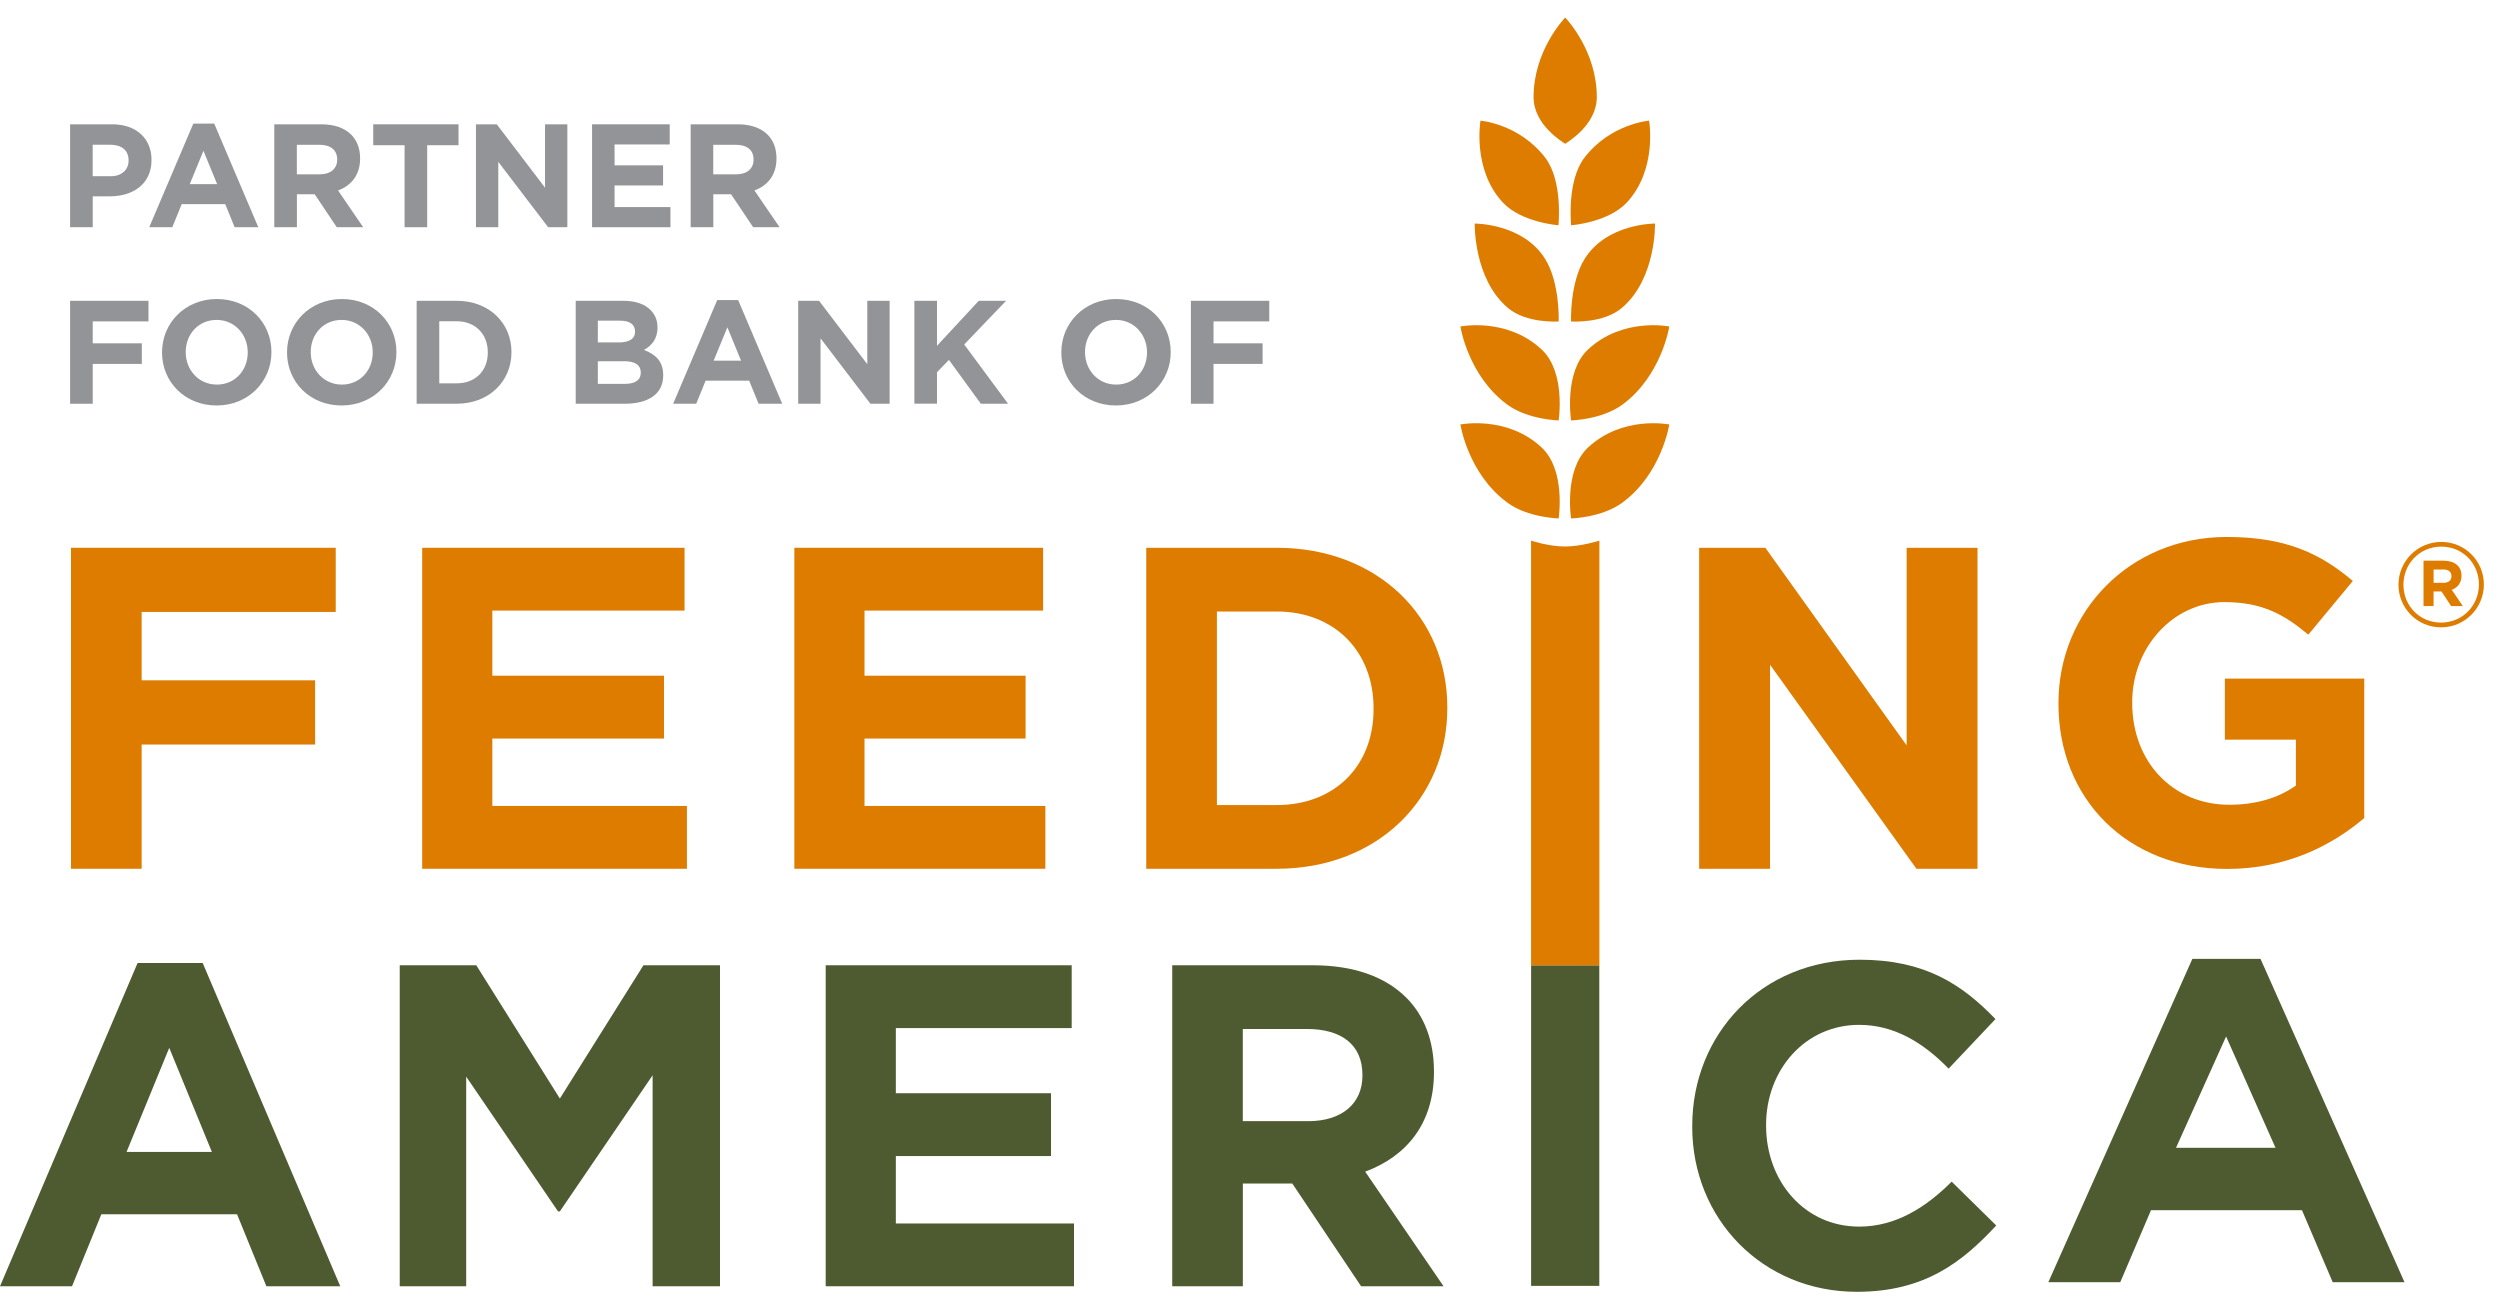
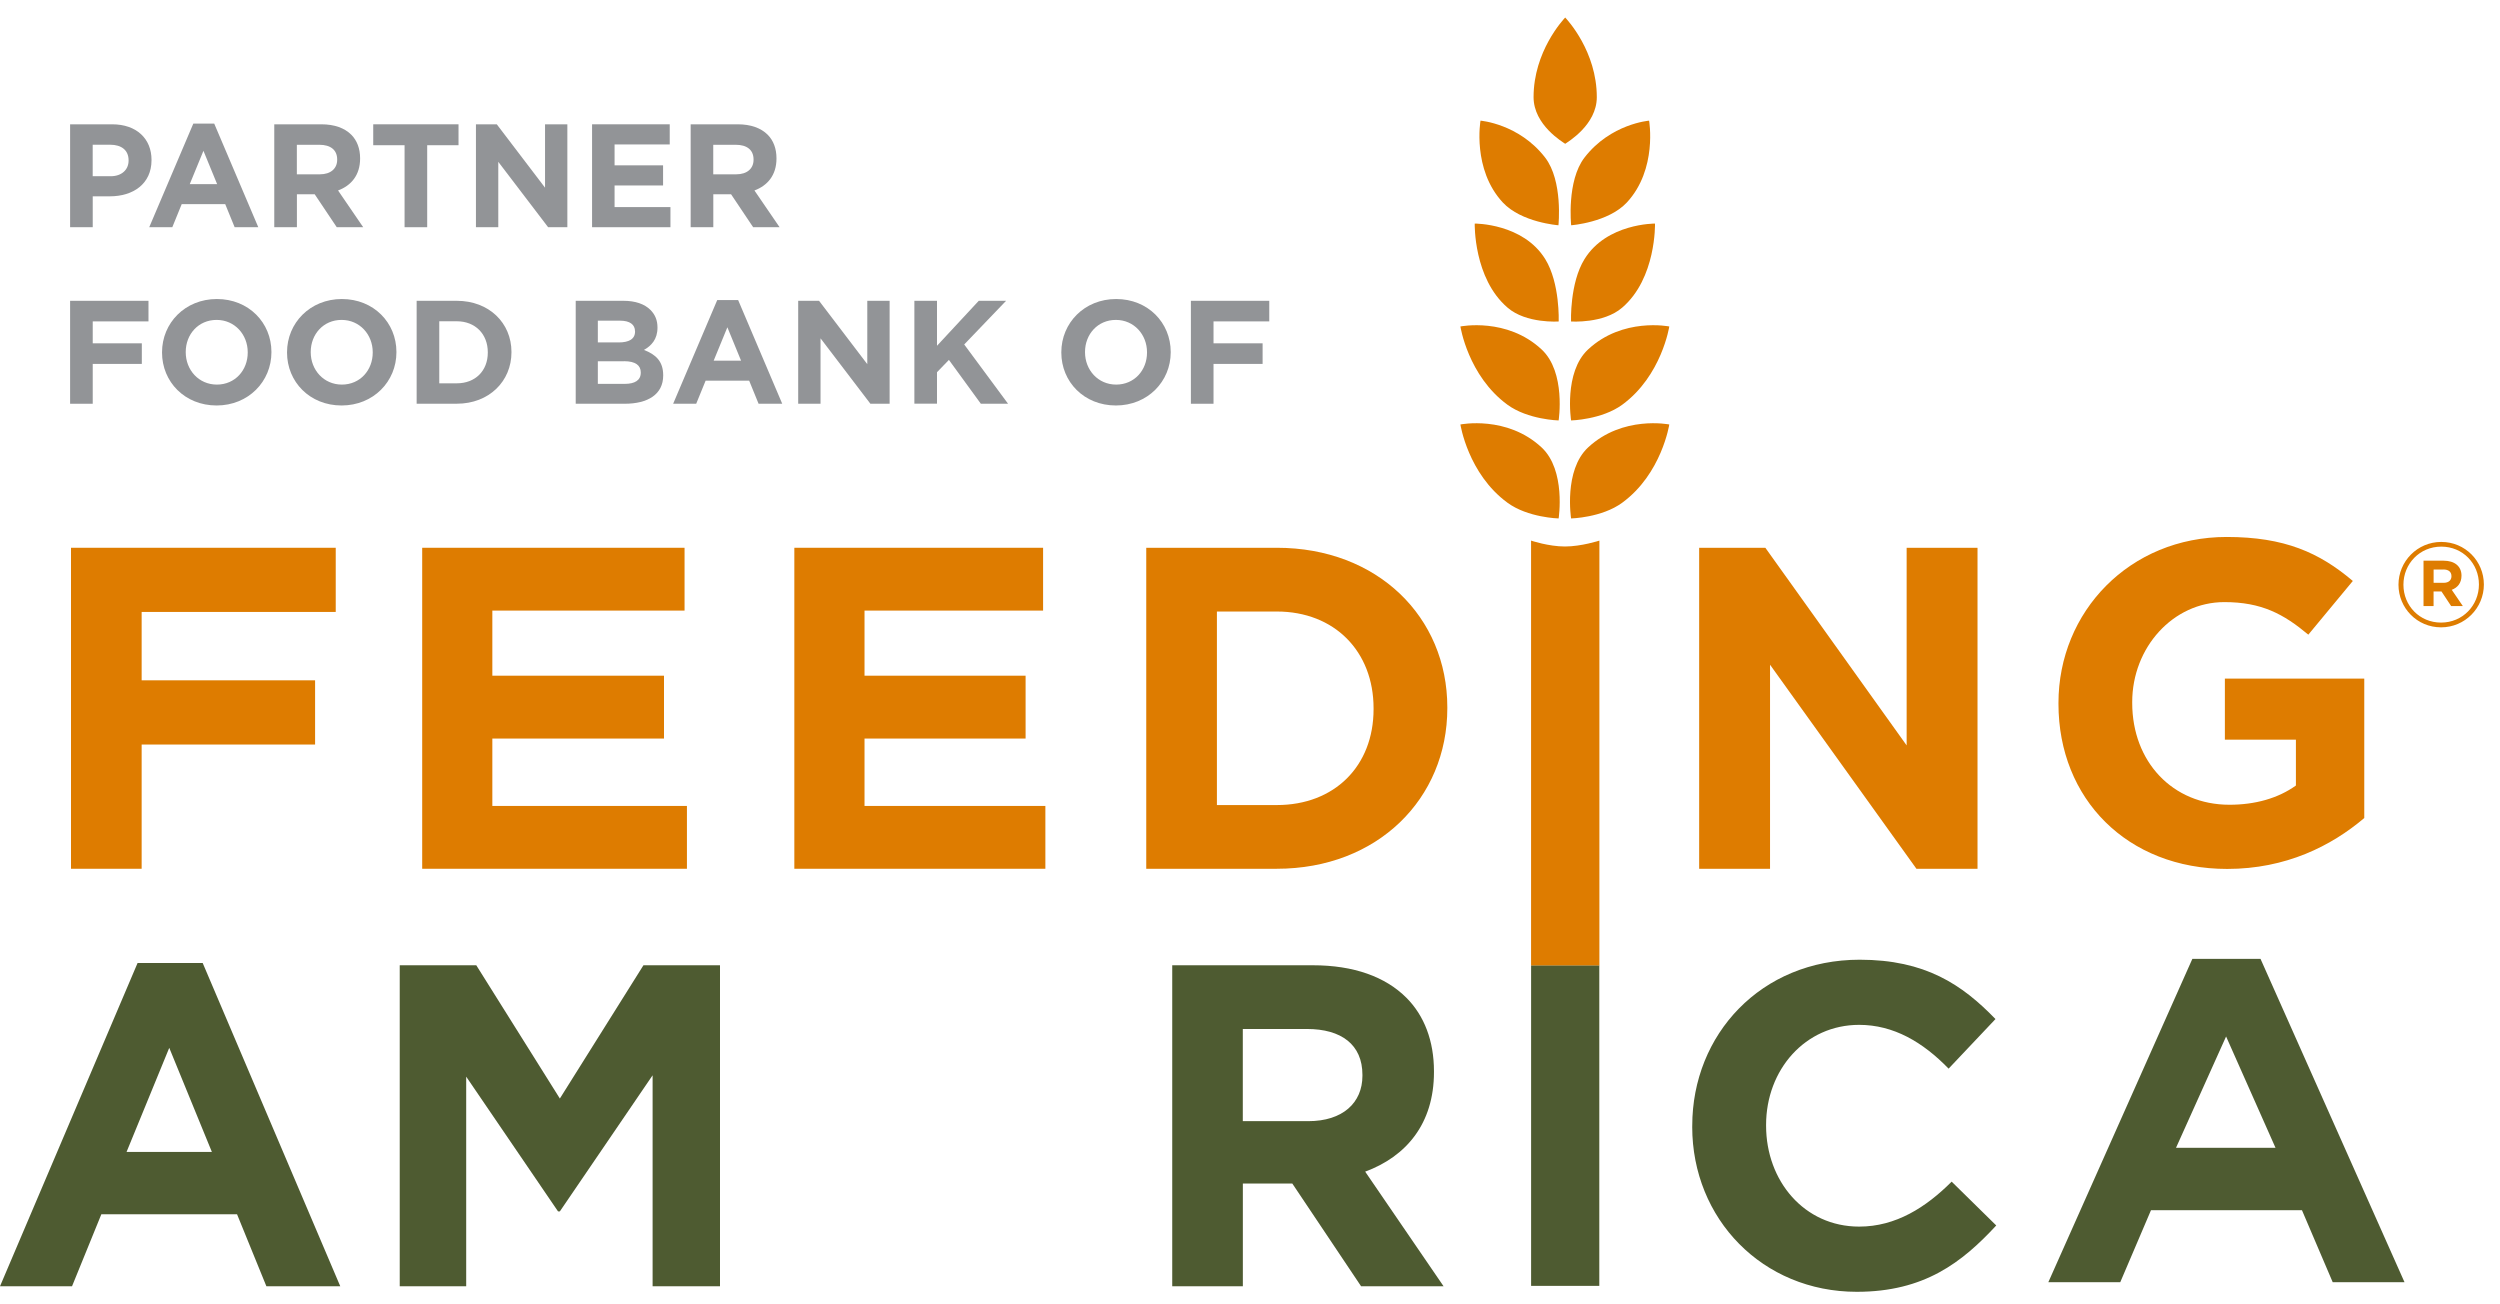
<svg xmlns="http://www.w3.org/2000/svg" width="140" height="73" viewBox="0 0 140 73" fill="none">
  <path d="M3.926 6.961H6.28C7.655 6.961 8.485 7.775 8.485 8.953V8.969C8.485 10.303 7.448 10.994 6.157 10.994H5.193V12.722H3.926V6.959V6.961ZM6.197 9.869C6.831 9.869 7.201 9.489 7.201 8.995V8.979C7.201 8.412 6.805 8.105 6.171 8.105H5.191V9.867H6.195L6.197 9.869Z" fill="#929497" />
  <path d="M10.826 6.921H11.996L14.464 12.724H13.14L12.613 11.433H10.175L9.649 12.724H8.357L10.826 6.921ZM12.16 10.313L11.393 8.445L10.626 10.313H12.157H12.16Z" fill="#929497" />
  <path d="M15.359 6.961H17.994C18.727 6.961 19.295 7.168 19.672 7.545C19.992 7.866 20.166 8.319 20.166 8.863V8.879C20.166 9.81 19.663 10.394 18.931 10.666L20.339 12.724H18.858L17.624 10.88H16.627V12.724H15.359V6.961ZM17.911 9.762C18.528 9.762 18.882 9.432 18.882 8.948V8.931C18.882 8.388 18.502 8.108 17.885 8.108H16.624V9.762H17.909H17.911Z" fill="#929497" />
  <path d="M22.656 8.132H20.901V6.961H25.677V8.132H23.923V12.724H22.656V8.132Z" fill="#929497" />
  <path d="M26.65 6.961H27.82L30.522 10.51V6.961H31.772V12.724H30.695L27.904 9.062V12.724H26.653V6.961H26.65Z" fill="#929497" />
  <path d="M33.159 6.961H37.505V8.089H34.416V9.259H37.132V10.386H34.416V11.597H37.545V12.724H33.156V6.961H33.159Z" fill="#929497" />
  <path d="M38.677 6.961H41.312C42.045 6.961 42.612 7.168 42.99 7.545C43.31 7.866 43.483 8.319 43.483 8.863V8.879C43.483 9.81 42.98 10.394 42.249 10.666L43.657 12.724H42.176L40.941 10.88H39.945V12.724H38.677V6.961ZM41.229 9.762C41.846 9.762 42.199 9.432 42.199 8.948V8.931C42.199 8.388 41.82 8.108 41.203 8.108H39.942V9.762H41.226H41.229Z" fill="#929497" />
  <path d="M3.926 16.845H8.315V17.998H5.193V19.226H7.942V20.379H5.193V22.61H3.926V16.847V16.845Z" fill="#929497" />
  <path d="M9.074 19.743V19.726C9.074 18.088 10.365 16.745 12.146 16.745C13.926 16.745 15.2 18.07 15.2 19.71V19.726C15.2 21.364 13.909 22.707 12.129 22.707C10.349 22.707 9.074 21.383 9.074 19.743ZM13.873 19.743V19.726C13.873 18.739 13.149 17.915 12.129 17.915C11.108 17.915 10.401 18.722 10.401 19.71V19.726C10.401 20.714 11.125 21.537 12.146 21.537C13.166 21.537 13.873 20.73 13.873 19.743Z" fill="#929497" />
  <path d="M16.074 19.743V19.726C16.074 18.088 17.365 16.745 19.145 16.745C20.925 16.745 22.2 18.07 22.2 19.71V19.726C22.2 21.364 20.909 22.707 19.128 22.707C17.348 22.707 16.074 21.383 16.074 19.743ZM20.873 19.743V19.726C20.873 18.739 20.149 17.915 19.128 17.915C18.108 17.915 17.401 18.722 17.401 19.71V19.726C17.401 20.714 18.125 21.537 19.145 21.537C20.166 21.537 20.873 20.73 20.873 19.743Z" fill="#929497" />
  <path d="M23.332 16.845H25.58C27.391 16.845 28.642 18.089 28.642 19.71V19.727C28.642 21.348 27.391 22.608 25.58 22.608H23.332V16.845ZM24.599 17.991V21.466H25.58C26.617 21.466 27.317 20.766 27.317 19.745V19.729C27.317 18.708 26.617 17.991 25.58 17.991H24.599Z" fill="#929497" />
  <path d="M32.242 16.845H34.917C35.577 16.845 36.095 17.025 36.425 17.355C36.688 17.619 36.819 17.939 36.819 18.336V18.352C36.819 19.003 36.472 19.366 36.061 19.596C36.728 19.852 37.139 20.239 37.139 21.013V21.029C37.139 22.083 36.282 22.61 34.981 22.61H32.24V16.847L32.242 16.845ZM35.561 18.552C35.561 18.172 35.264 17.958 34.73 17.958H33.479V19.176H34.649C35.209 19.176 35.563 18.995 35.563 18.566V18.549L35.561 18.552ZM34.944 20.23H33.479V21.497H34.986C35.546 21.497 35.883 21.3 35.883 20.87V20.854C35.883 20.467 35.596 20.227 34.946 20.227L34.944 20.23Z" fill="#929497" />
  <path d="M40.165 16.804H41.336L43.804 22.608H42.48L41.953 21.317H39.515L38.988 22.608H37.697L40.165 16.804ZM41.499 20.196L40.733 18.328L39.966 20.196H41.497H41.499Z" fill="#929497" />
  <path d="M44.696 16.845H45.867L48.568 20.393V16.845H49.819V22.608H48.741L45.95 18.946V22.608H44.699V16.845H44.696Z" fill="#929497" />
  <path d="M51.205 16.845H52.472V19.363L54.81 16.845H56.341L53.996 19.29L56.45 22.608H54.926L53.139 20.154L52.472 20.844V22.605H51.205V16.843V16.845Z" fill="#929497" />
  <path d="M59.434 19.743V19.726C59.434 18.088 60.725 16.745 62.505 16.745C64.285 16.745 65.56 18.07 65.56 19.71V19.726C65.56 21.364 64.269 22.707 62.489 22.707C60.708 22.707 59.434 21.383 59.434 19.743ZM64.233 19.743V19.726C64.233 18.739 63.509 17.915 62.489 17.915C61.468 17.915 60.761 18.722 60.761 19.71V19.726C60.761 20.714 61.485 21.537 62.505 21.537C63.526 21.537 64.233 20.73 64.233 19.743Z" fill="#929497" />
  <path d="M66.69 16.845H71.079V17.998H67.957V19.226H70.706V20.379H67.957V22.61H66.69V16.847V16.845Z" fill="#929497" />
  <path d="M85.742 54.057V62.747V72.009H89.561V62.6V54.057H85.742Z" fill="#4E5B31" />
  <path d="M9.478 58.679L11.865 64.508H7.087L9.478 58.679ZM7.705 53.927L0 72.032H4.033L5.675 68H13.275L14.918 72.032H19.055L11.35 53.927H7.705Z" fill="#4E5B31" />
  <path d="M36.033 54.055L31.352 61.518L26.672 54.055H22.385V72.03H26.107V60.293L31.25 67.838H31.352L36.546 60.217V72.03H40.32V54.055H36.033Z" fill="#4E5B31" />
-   <path d="M46.239 54.055V72.03H60.144V68.515H50.167V64.739H58.857V61.221H50.167V57.573H60.015V54.055H46.239Z" fill="#4E5B31" />
  <path d="M73.264 62.785C75.192 62.785 76.296 61.757 76.296 60.243V60.191C76.296 58.498 75.114 57.623 73.189 57.623H69.597V62.785H73.264ZM65.643 54.055H73.521C75.809 54.055 77.582 54.696 78.762 55.878C79.758 56.877 80.302 58.292 80.302 59.987V60.039C80.302 62.942 78.736 64.765 76.45 65.612L80.841 72.032H76.222L72.37 66.279H69.6V72.032H65.645V54.057L65.643 54.055Z" fill="#4E5B31" />
  <path d="M94.766 63.098V63.041C94.766 57.931 98.616 53.744 104.14 53.744C107.809 53.744 109.874 55.13 111.747 57.067L109.122 59.844C107.679 58.358 106.043 57.392 104.114 57.392C101.085 57.392 98.901 59.911 98.901 62.992V63.041C98.901 66.125 101.03 68.69 104.114 68.69C106.167 68.69 107.852 67.613 109.293 66.172L111.79 68.626C109.874 70.694 107.764 72.341 103.981 72.341C98.695 72.341 94.764 68.256 94.764 63.098" fill="#4E5B31" />
  <path d="M124.661 58.043L127.429 64.278H121.856L124.661 58.043ZM122.772 53.697L114.707 71.802H118.735L120.455 67.772H128.91L130.631 71.802H134.652L126.589 53.697H122.774H122.772Z" fill="#4E5B31" />
  <path d="M87.283 23.545C87.283 23.545 85.564 23.503 84.418 22.665C82.208 21.048 81.783 18.283 81.783 18.283C81.783 18.283 84.389 17.756 86.333 19.572C87.703 20.849 87.283 23.545 87.283 23.545Z" fill="#DE7C00" />
  <path d="M87.981 23.545C87.981 23.545 89.699 23.503 90.845 22.665C93.055 21.048 93.48 18.283 93.48 18.283C93.48 18.283 90.874 17.756 88.93 19.572C87.56 20.849 87.981 23.545 87.981 23.545Z" fill="#DE7C00" />
  <path d="M87.283 29.033C87.283 29.033 85.564 28.993 84.418 28.152C82.208 26.536 81.783 23.771 81.783 23.771C81.783 23.771 84.389 23.246 86.333 25.06C87.703 26.339 87.283 29.033 87.283 29.033Z" fill="#DE7C00" />
  <path d="M87.981 29.033C87.981 29.033 89.699 28.993 90.845 28.152C93.055 26.536 93.48 23.771 93.48 23.771C93.48 23.771 90.874 23.246 88.93 25.06C87.56 26.339 87.981 29.033 87.981 29.033Z" fill="#DE7C00" />
  <path d="M87.985 12.615C87.985 12.615 90.057 12.463 91.106 11.336C92.827 9.477 92.35 6.757 92.35 6.757C92.35 6.757 90.195 6.928 88.733 8.822C87.722 10.133 87.985 12.615 87.985 12.615Z" fill="#DE7C00" />
  <path d="M87.273 12.615C87.273 12.615 85.201 12.463 84.154 11.336C82.433 9.477 82.908 6.757 82.908 6.757C82.908 6.757 85.063 6.928 86.526 8.822C87.537 10.133 87.273 12.615 87.273 12.615Z" fill="#DE7C00" />
  <path d="M85.74 41.577V30.274C85.74 30.274 86.72 30.604 87.636 30.604C88.553 30.604 89.566 30.274 89.566 30.274V54.062H85.74V41.577Z" fill="#DE7C00" />
  <path d="M3.976 30.675H18.801V34.269H7.932V38.098H17.645V41.694H7.932V48.651H3.976V30.675Z" fill="#DE7C00" />
  <path d="M23.643 30.675H38.335V34.193H27.571V37.839H37.184V41.359H27.571V45.133H38.468V48.651H23.643V30.675Z" fill="#DE7C00" />
  <path d="M44.483 30.675H58.413V34.193H48.413V37.839H57.433V41.359H48.413V45.133H58.541V48.651H44.483V30.675Z" fill="#DE7C00" />
  <path d="M71.501 45.083C74.734 45.083 76.92 42.899 76.92 39.714V39.662C76.92 36.479 74.734 34.245 71.501 34.245H68.147V45.083H71.501ZM64.19 30.675H71.499C77.145 30.675 81.05 34.554 81.05 39.61V39.662C81.05 44.722 77.145 48.651 71.499 48.651H64.19V30.675Z" fill="#DE7C00" />
  <path d="M95.153 30.675H98.859L106.772 41.743V30.675H110.741V48.651H107.32L99.122 37.224V48.651H95.153V30.675Z" fill="#DE7C00" />
  <path d="M115.274 39.417V39.365C115.274 34.255 119.254 30.07 124.697 30.07C127.932 30.07 129.883 30.944 131.758 32.534L129.266 35.541C127.88 34.383 126.648 33.718 124.564 33.718C121.69 33.718 119.404 36.261 119.404 39.313V39.365C119.404 42.653 121.661 45.066 124.849 45.066C126.287 45.066 127.571 44.706 128.571 43.989V41.421H124.593V38H132.399V45.809C130.55 47.378 128.008 48.66 124.723 48.66C119.122 48.66 115.274 44.732 115.274 39.415" fill="#DE7C00" />
  <path d="M87.651 0.982C87.53 1.111 85.88 2.886 85.88 5.44C85.88 7.004 87.527 7.961 87.651 8.053C87.772 7.961 89.421 7.006 89.421 5.44C89.421 2.886 87.774 1.111 87.651 0.982Z" fill="#DE7C00" />
  <path d="M87.981 18.003C87.981 18.003 89.794 18.134 90.841 17.229C92.758 15.587 92.68 12.52 92.68 12.52C92.68 12.52 89.974 12.501 88.733 14.509C87.897 15.86 87.978 18.003 87.978 18.003" fill="#DE7C00" />
  <path d="M87.285 18.003C87.285 18.003 85.472 18.134 84.425 17.229C82.507 15.587 82.585 12.52 82.585 12.52C82.585 12.52 85.291 12.501 86.533 14.509C87.368 15.86 87.287 18.003 87.287 18.003" fill="#DE7C00" />
  <path d="M136.831 31.893H136.282V32.638H136.845C137.13 32.638 137.282 32.486 137.282 32.268C137.282 32.017 137.111 31.891 136.833 31.891M137.298 33.03L137.92 33.941H137.265L136.724 33.123H136.28V33.941H135.717V31.399H136.847C137.455 31.399 137.844 31.71 137.844 32.237C137.844 32.653 137.619 32.911 137.296 33.03M136.712 30.611C135.504 30.611 134.592 31.57 134.592 32.745C134.592 33.92 135.497 34.865 136.7 34.865C137.904 34.865 138.82 33.906 138.82 32.731C138.82 31.556 137.915 30.611 136.712 30.611ZM136.7 35.131C135.359 35.131 134.315 34.053 134.315 32.745C134.315 31.437 135.371 30.348 136.712 30.348C138.053 30.348 139.097 31.425 139.097 32.733C139.097 34.041 138.041 35.131 136.7 35.131Z" fill="#DE7C00" />
</svg>